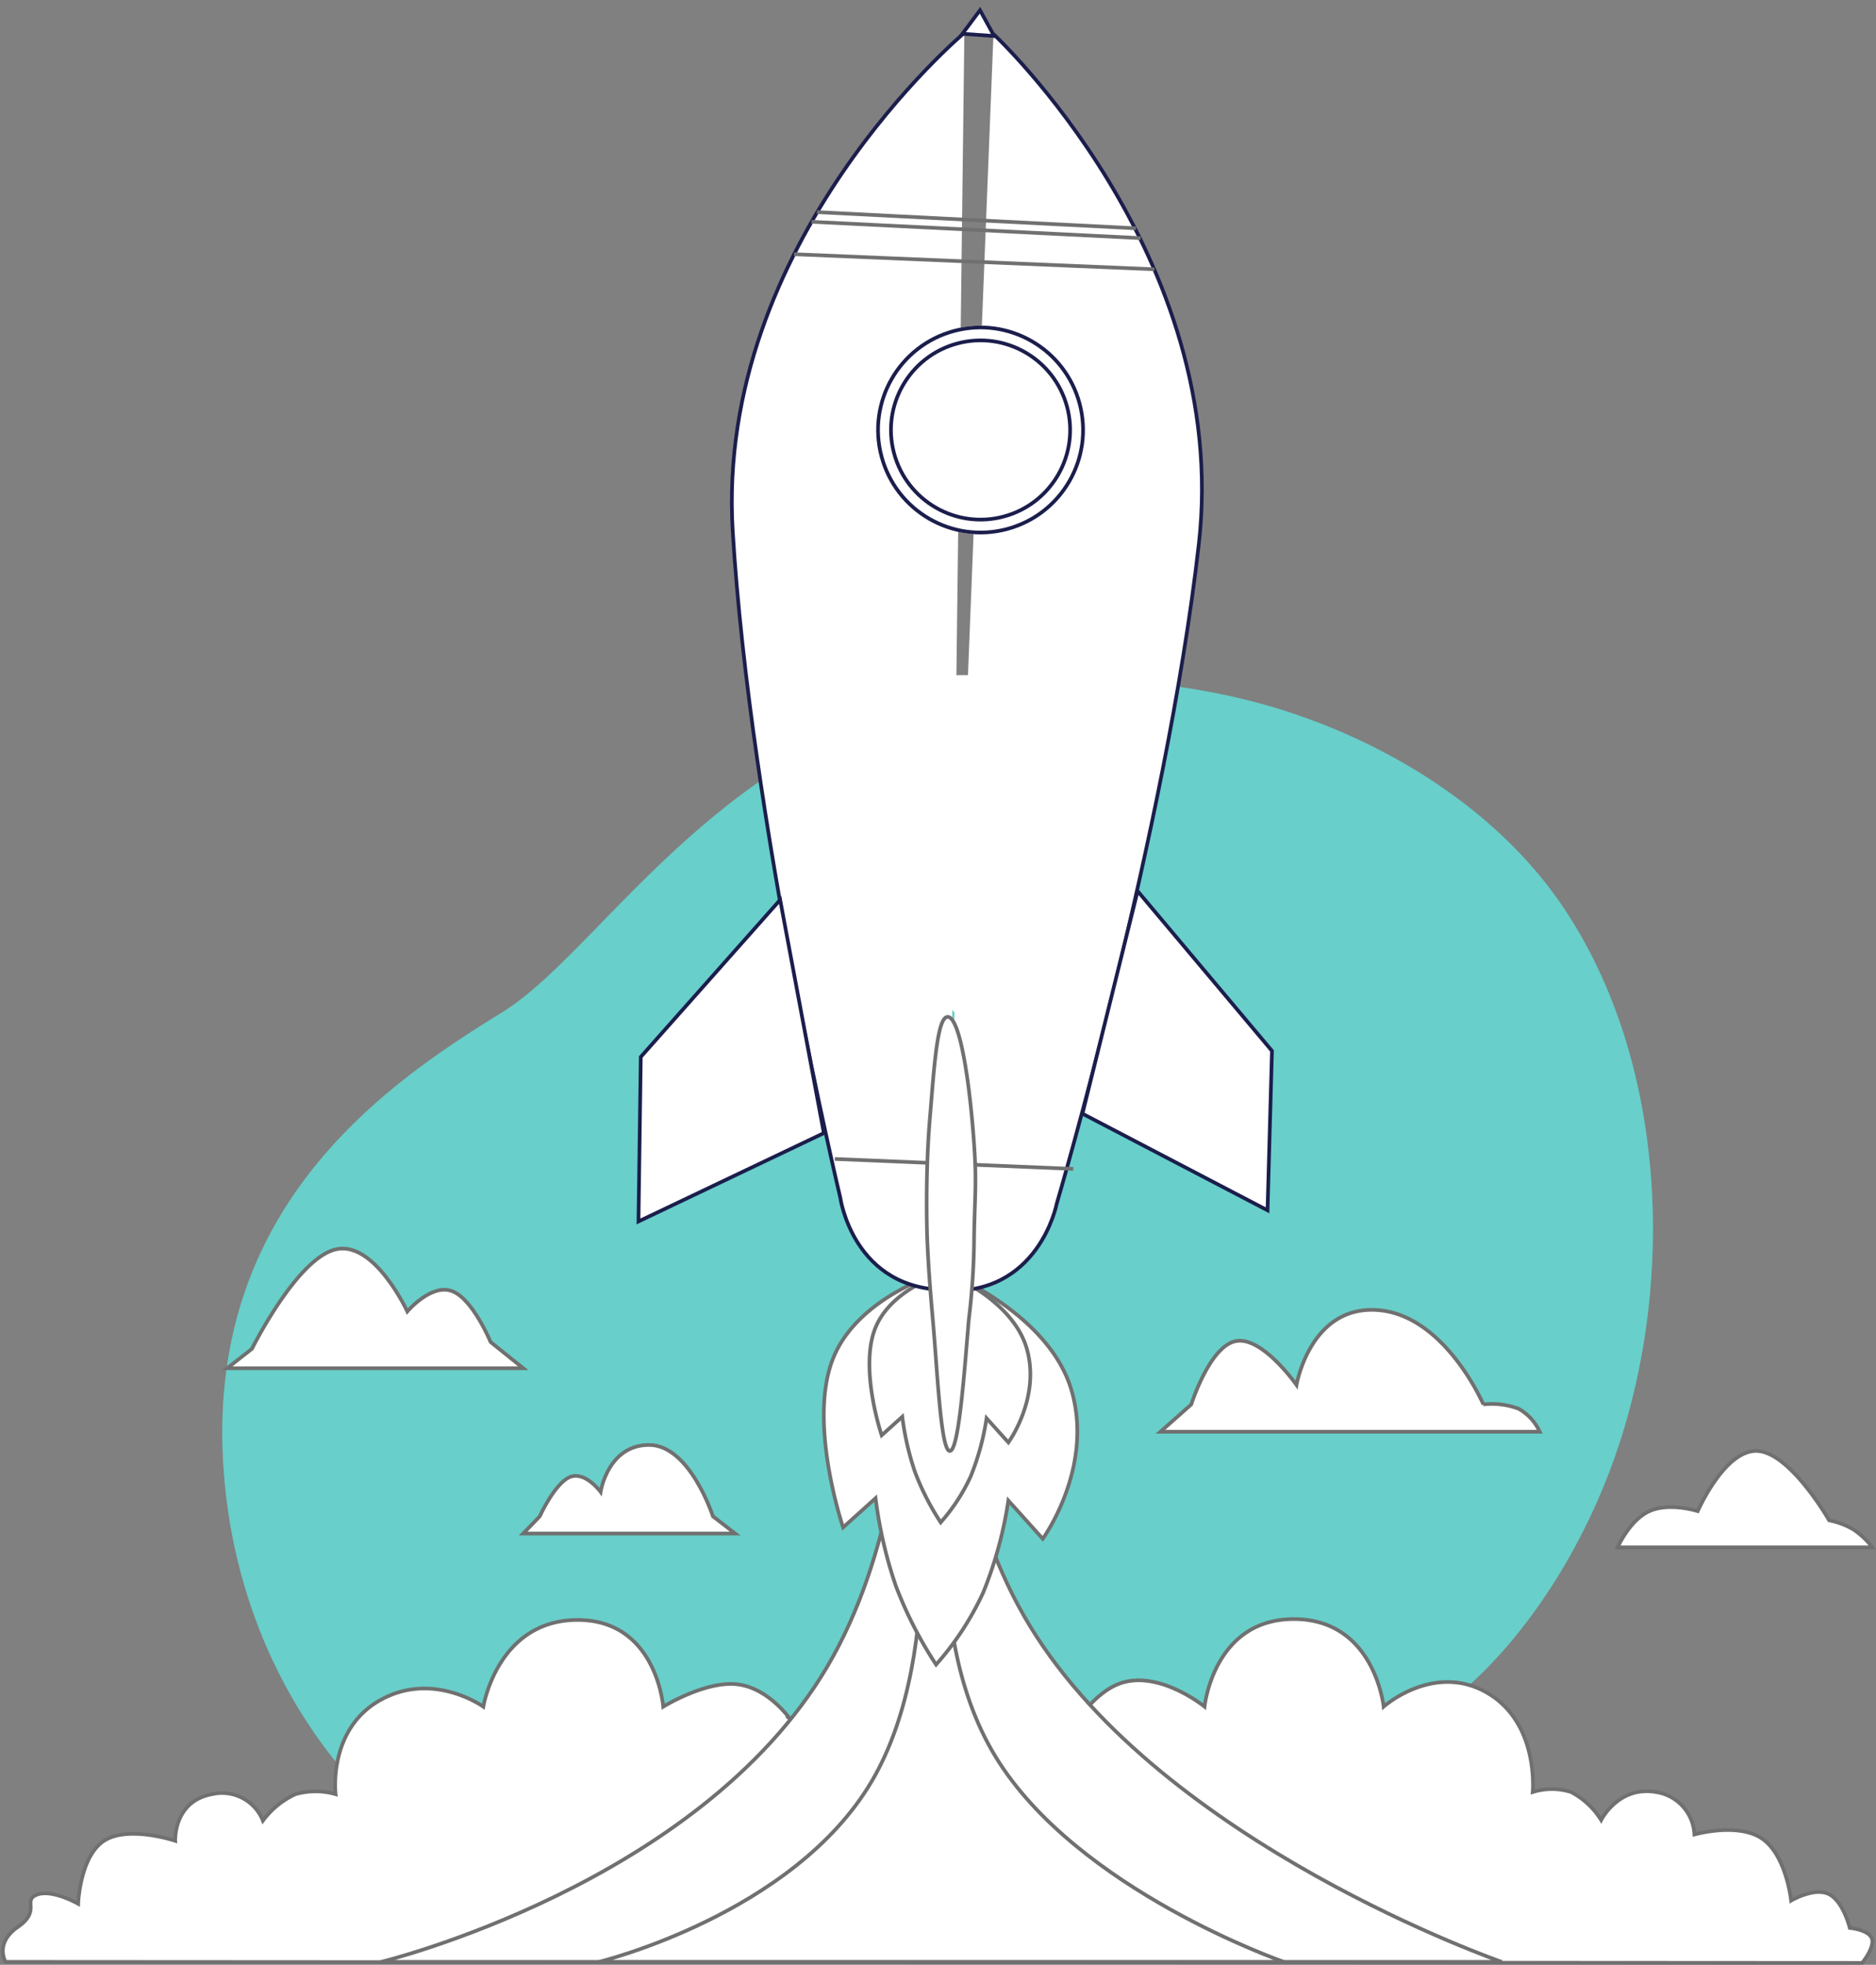
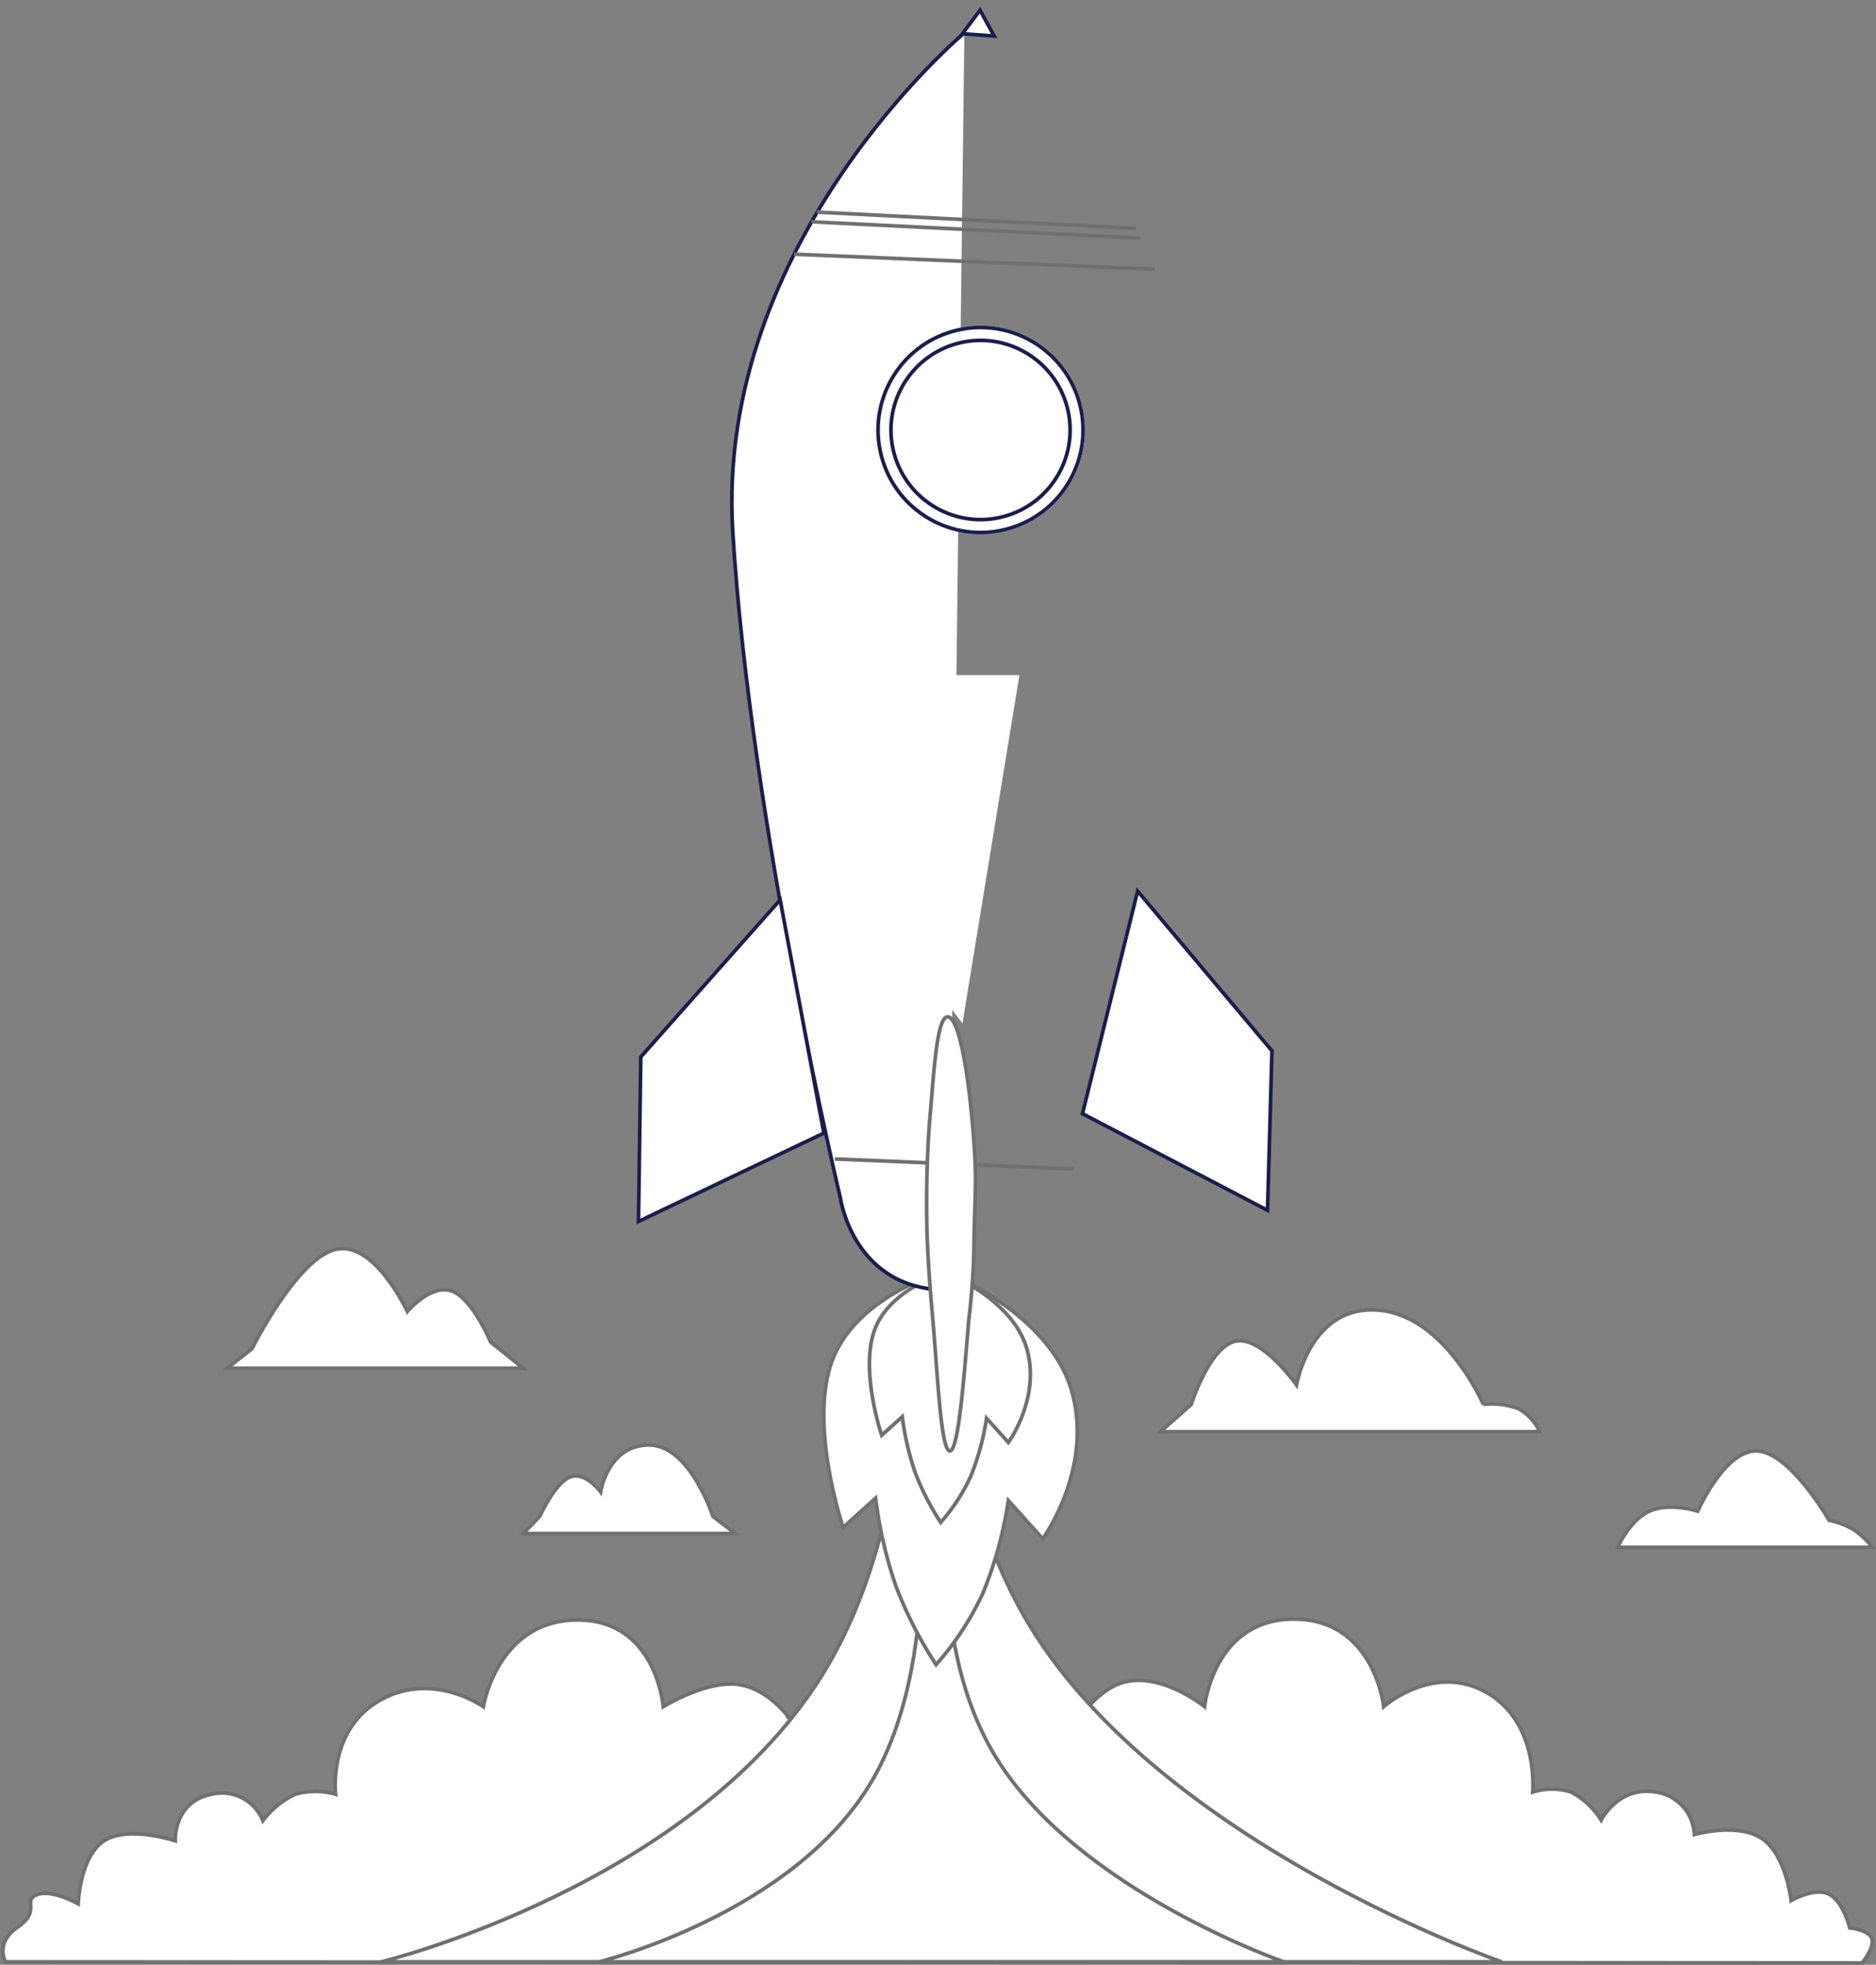
<svg xmlns="http://www.w3.org/2000/svg" width="204.286" height="213.907" viewBox="0 0 204.286 213.907">
  <rect x="0" y="0" width="204.286" height="213.907" fill="#808080" stroke="none" />
  <defs>
    <style>
      .cls-1, .cls-2 {
        fill: rgba(102,215,209,0.8);
      }

      .cls-2 {
        opacity: 0.7;
      }

      .cls-3, .cls-4, .cls-5, .cls-7 {
        fill: #fff;
      }

      .cls-3, .cls-6 {
        stroke: #707070;
      }

      .cls-3, .cls-4, .cls-6 {
        stroke-width: 0.4px;
      }

      .cls-4 {
        stroke: #1b1e4c;
      }

      .cls-10, .cls-6 {
        fill: none;
      }

      .cls-8, .cls-9 {
        stroke: none;
      }

      .cls-9 {
        fill: #1b1e4c;
      }
    </style>
  </defs>
  <g id="Premium" transform="translate(0.31 -11.04)">
-     <path id="Path_1" data-name="Path 1" class="cls-1" d="M180.881,124.34c-4.936,13.22-15.021,27.529-29.214,31.766-21.444,6.4-24.005,23.688-62.414,22.085a77.492,77.492,0,0,1-16.608-2.435,64.549,64.549,0,0,1-7.809-2.6c-22.438-9.088-34.143-29.09-35.114-50.019C28.44,95.613,47.646,82.492,60.128,74.81s27.526-37.449,65.3-36.17A75.1,75.1,0,0,1,142.5,41.134c12.709,3.44,25.628,11.047,33.136,22.169q.845,1.254,1.616,2.562C187.294,82.91,187.611,106.316,180.881,124.34Z" transform="translate(-5.761 46.451)" />
-     <path id="Path_2" data-name="Path 2" class="cls-2" d="M180.881,124.34c-4.936,13.22-15.021,27.529-29.214,31.766-21.444,6.4-24.005,23.688-62.414,22.085a77.492,77.492,0,0,1-16.608-2.435,64.549,64.549,0,0,1-7.809-2.6c-22.438-9.088-34.143-29.09-35.114-50.019C28.44,95.613,47.646,82.492,60.128,74.81s27.526-37.449,65.3-36.17A75.1,75.1,0,0,1,142.5,41.134c12.709,3.44,25.628,11.047,33.136,22.169q.845,1.254,1.616,2.562C187.294,82.91,187.611,106.316,180.881,124.34Z" transform="translate(-5.761 46.451)" />
    <path id="Path_31440" data-name="Path 31440" class="cls-3" d="M5191.454,4513.177s-1.249-2.008,1.339-3.806.437-2.882,2.077-3.511,4.486.995,4.486.995.174-5.143,2.816-6.857,7.752,0,7.752,0-.208-4.31,4.013-5.077a4.782,4.782,0,0,1,5.535,2.886,9.179,9.179,0,0,1,3.546-2.886,7.977,7.977,0,0,1,4.371,0s-.876-7.036,4.868-10.246,11.218.72,11.218.72,1.518-9.381,10.188-9.443,9.4,9.443,9.4,9.443,4.5-2.778,7.953-2.447,5.845,3.772,5.845,3.772a6.913,6.913,0,0,1,1.771,2.3,11,11,0,0,1,.739,3.271,5.866,5.866,0,0,1,3.117,0,8.581,8.581,0,0,1,2.92,1.958s2.889-7.045,6.352-7.535,7.5,5.576,7.5,5.576a3.5,3.5,0,0,1,2.388-1.143,7.788,7.788,0,0,1,3.236,1.143s3.428-7.623,7.71-9.348,9.419,2.447,9.419,2.447.973-9.554,9.747-9.532,9.753,9.532,9.753,9.532,5.443-4.813,11.2-1.544,5.033,10.844,5.033,10.844a6.972,6.972,0,0,1,4.182,0,8.594,8.594,0,0,1,3.273,3.049s1.878-3.762,5.971-3.049a4.911,4.911,0,0,1,4.182,4.618s4.738-1.345,7.371.454,3.16,6.744,3.16,6.744,2.478-1.463,4.074-.72,2.311,3.694,2.311,3.694,2.071.2,2.409,1.155-1.057,2.656-1.057,2.656Z" transform="translate(-5191.152 -4288.548)" />
    <path id="Path_31439" data-name="Path 31439" class="cls-3" d="M5576.391,4014.838s6.594,39.089-7.4,62.837-48.586,32.154-48.586,32.154h122.028s-36.845-12.77-51.348-36.518-6.665-58.473-6.665-58.473Z" transform="translate(-5479.211 -3885.2)" />
    <path id="Path_31441" data-name="Path 31441" class="cls-3" d="M5554.619,4014.838s4.03,23.889-4.525,38.4-29.693,19.65-29.693,19.65h74.576s-22.517-7.8-31.38-22.317-4.073-35.735-4.073-35.735Z" transform="translate(-5455.484 -3848.262)" />
    <path id="Path_31430" data-name="Path 31430" class="cls-3" d="M0,33.509a44.53,44.53,0,0,1,2.471-9.285,47.809,47.809,0,0,1,4.756-8.588H2.471S7.21,4.594,13.925,1.256,29.331,2.287,29.331,2.287s5.442,10.908,1.619,18.878S17.8,31.1,17.8,31.1V25.5A43.681,43.681,0,0,1,9.09,31.1,31.853,31.853,0,0,1,0,33.509Z" transform="translate(79.202 167.363) rotate(-42)" />
    <path id="Path_31431" data-name="Path 31431" class="cls-3" d="M0,21.272a28.269,28.269,0,0,1,1.569-5.894A30.354,30.354,0,0,1,4.588,9.926H1.569S4.577,2.916,8.84.8s9.78.654,9.78.654,3.455,6.925,1.028,11.984-8.348,6.3-8.348,6.3V16.187a27.73,27.73,0,0,1-5.53,3.554A20.221,20.221,0,0,1,0,21.272Z" transform="translate(87.892 160.973) rotate(-42)" />
    <path id="Path_31446" data-name="Path 31446" class="cls-3" d="M5209.113,4082.067h32.239l-3.551-2.852s-1.946-4.719-4.214-5.551-4.858,2.223-4.858,2.223-3.59-7.775-7.819-6.758-9.1,10.825-9.1,10.825Z" transform="translate(-5184.686 -3922.067)" />
    <path id="Path_31447" data-name="Path 31447" class="cls-3" d="M5486.4,4262.587l1.8-1.871s1.637-3.616,3.295-4.282,3.334,1.618,3.334,1.618.782-5.082,5.247-5.107,6.981,7.771,6.981,7.771l2.426,1.871Z" transform="translate(-5429.735 -4084.593)" />
    <path id="Path_31448" data-name="Path 31448" class="cls-3" d="M6129.018,4242.115l3.355-2.968s2.005-6.366,4.871-6.9,6.591,4.777,6.591,4.777,1.481-8.676,8.815-8.154,11.532,10.272,11.532,10.272a8.338,8.338,0,0,1,3.844.473,5.494,5.494,0,0,1,2.292,2.5Z" transform="translate(-6002.961 -4075.203)" />
    <path id="Path_31449" data-name="Path 31449" class="cls-3" d="M6557.281,4371.416s1.277-2.957,3.457-3.943,5.261,0,5.261,0,2.969-6.8,6.546-6.55,7.761,7.55,7.761,7.55a8.467,8.467,0,0,1,2.639.993,8.711,8.711,0,0,1,2.069,1.95Z" transform="translate(-6381.433 -4191.913)" />
-     <path id="Path_31394" data-name="Path 31394" class="cls-4" d="M0,10.992s29.987-18.8,59.4-7.223,65.381,33.558,65.381,33.558,9.233,4.48,5.91,14.344" transform="matrix(0.259, 0.966, -0.966, 0.259, 118.493, 11.906)" />
    <path id="Path_31395" data-name="Path 31395" class="cls-4" d="M0,40.679s29.987,18.8,59.4,7.223,65.381-33.558,65.381-33.558,9.233-4.48,5.91-14.344" transform="translate(143.393 27.183) rotate(108)" />
    <g id="Polygon_10" data-name="Polygon 10" class="cls-5" transform="matrix(0.998, 0.07, -0.07, 0.998, 104.339, 11.635)">
-       <path class="cls-8" d="M 3.831 3.065 L 0.366 3.065 L 2.099 0.37 L 3.831 3.065 Z" />
+       <path class="cls-8" d="M 3.831 3.065 L 0.366 3.065 L 2.099 0.37 Z" />
      <path class="cls-9" d="M 2.099 0.74 L 0.733 2.865 L 3.465 2.865 L 2.099 0.74 M 2.099 9.5367431640625e-07 L 4.198 3.265 L 1.430511474609375e-06 3.265 L 2.099 9.5367431640625e-07 Z" />
    </g>
    <path id="Path_31396" data-name="Path 31396" class="cls-4" d="M0,9.625,20.589,0,37.227,4.961,21.849,21.7Z" transform="matrix(0.259, 0.966, -0.966, 0.259, 132.868, 105.56)" />
    <path id="Path_31397" data-name="Path 31397" class="cls-4" d="M0,0,11.917,19.513l17.052,5.475L25.675,2.873Z" transform="translate(84.644 109.007) rotate(73)" />
    <g id="Ellipse_422" data-name="Ellipse 422" class="cls-4" transform="matrix(0.259, 0.966, -0.966, 0.259, 114.499, 43.938)">
      <circle class="cls-8" cx="11.36" cy="11.36" r="11.36" />
      <circle class="cls-10" cx="11.36" cy="11.36" r="11.16" />
    </g>
    <path id="Path_31413" data-name="Path 31413" class="cls-6" d="M11,0,0,34.166" transform="matrix(0.259, 0.966, -0.966, 0.259, 121.058, 26.338)" />
    <path id="Path_31414" data-name="Path 31414" class="cls-6" d="M11.751,0,0,37.49" transform="matrix(0.259, 0.966, -0.966, 0.259, 122.37, 29.006)" />
    <g id="Ellipse_428" data-name="Ellipse 428" class="cls-4" transform="matrix(0.259, 0.966, -0.966, 0.259, 113.503, 45.661)">
      <circle class="cls-8" cx="9.953" cy="9.953" r="9.953" />
      <circle class="cls-10" cx="9.953" cy="9.953" r="9.753" />
    </g>
    <path id="Path_31422" data-name="Path 31422" class="cls-6" d="M10.7,0,0,33.1" transform="matrix(0.259, 0.966, -0.966, 0.259, 120.623, 25.56)" />
    <path id="Path_31423" data-name="Path 31423" class="cls-6" d="M7.768,0,0,24.8" transform="matrix(0.259, 0.966, -0.966, 0.259, 114.55, 130.793)" />
    <path id="Path_31424" data-name="Path 31424" class="cls-3" d="M33.323.129c-.775-.87-4.922,2.809-9.408,6.607s-8.791,8.381-8.791,8.381-2.235,2.332-6.068,6.924S-.588,32.93.048,33.687s7.115-4.874,11.555-8.62a76.058,76.058,0,0,0,6.831-6.01c3.854-3.713,4.7-4.2,8.584-8.841S34.1,1,33.323.129Z" transform="translate(79.253 145.219) rotate(-45)" />
    <path id="Path_31451" data-name="Path 31451" class="cls-7" d="M-3867-22798.457h9.9l-6.2,37.906-1.635-2.162Z" transform="translate(3967.797 22883)" />
  </g>
</svg>